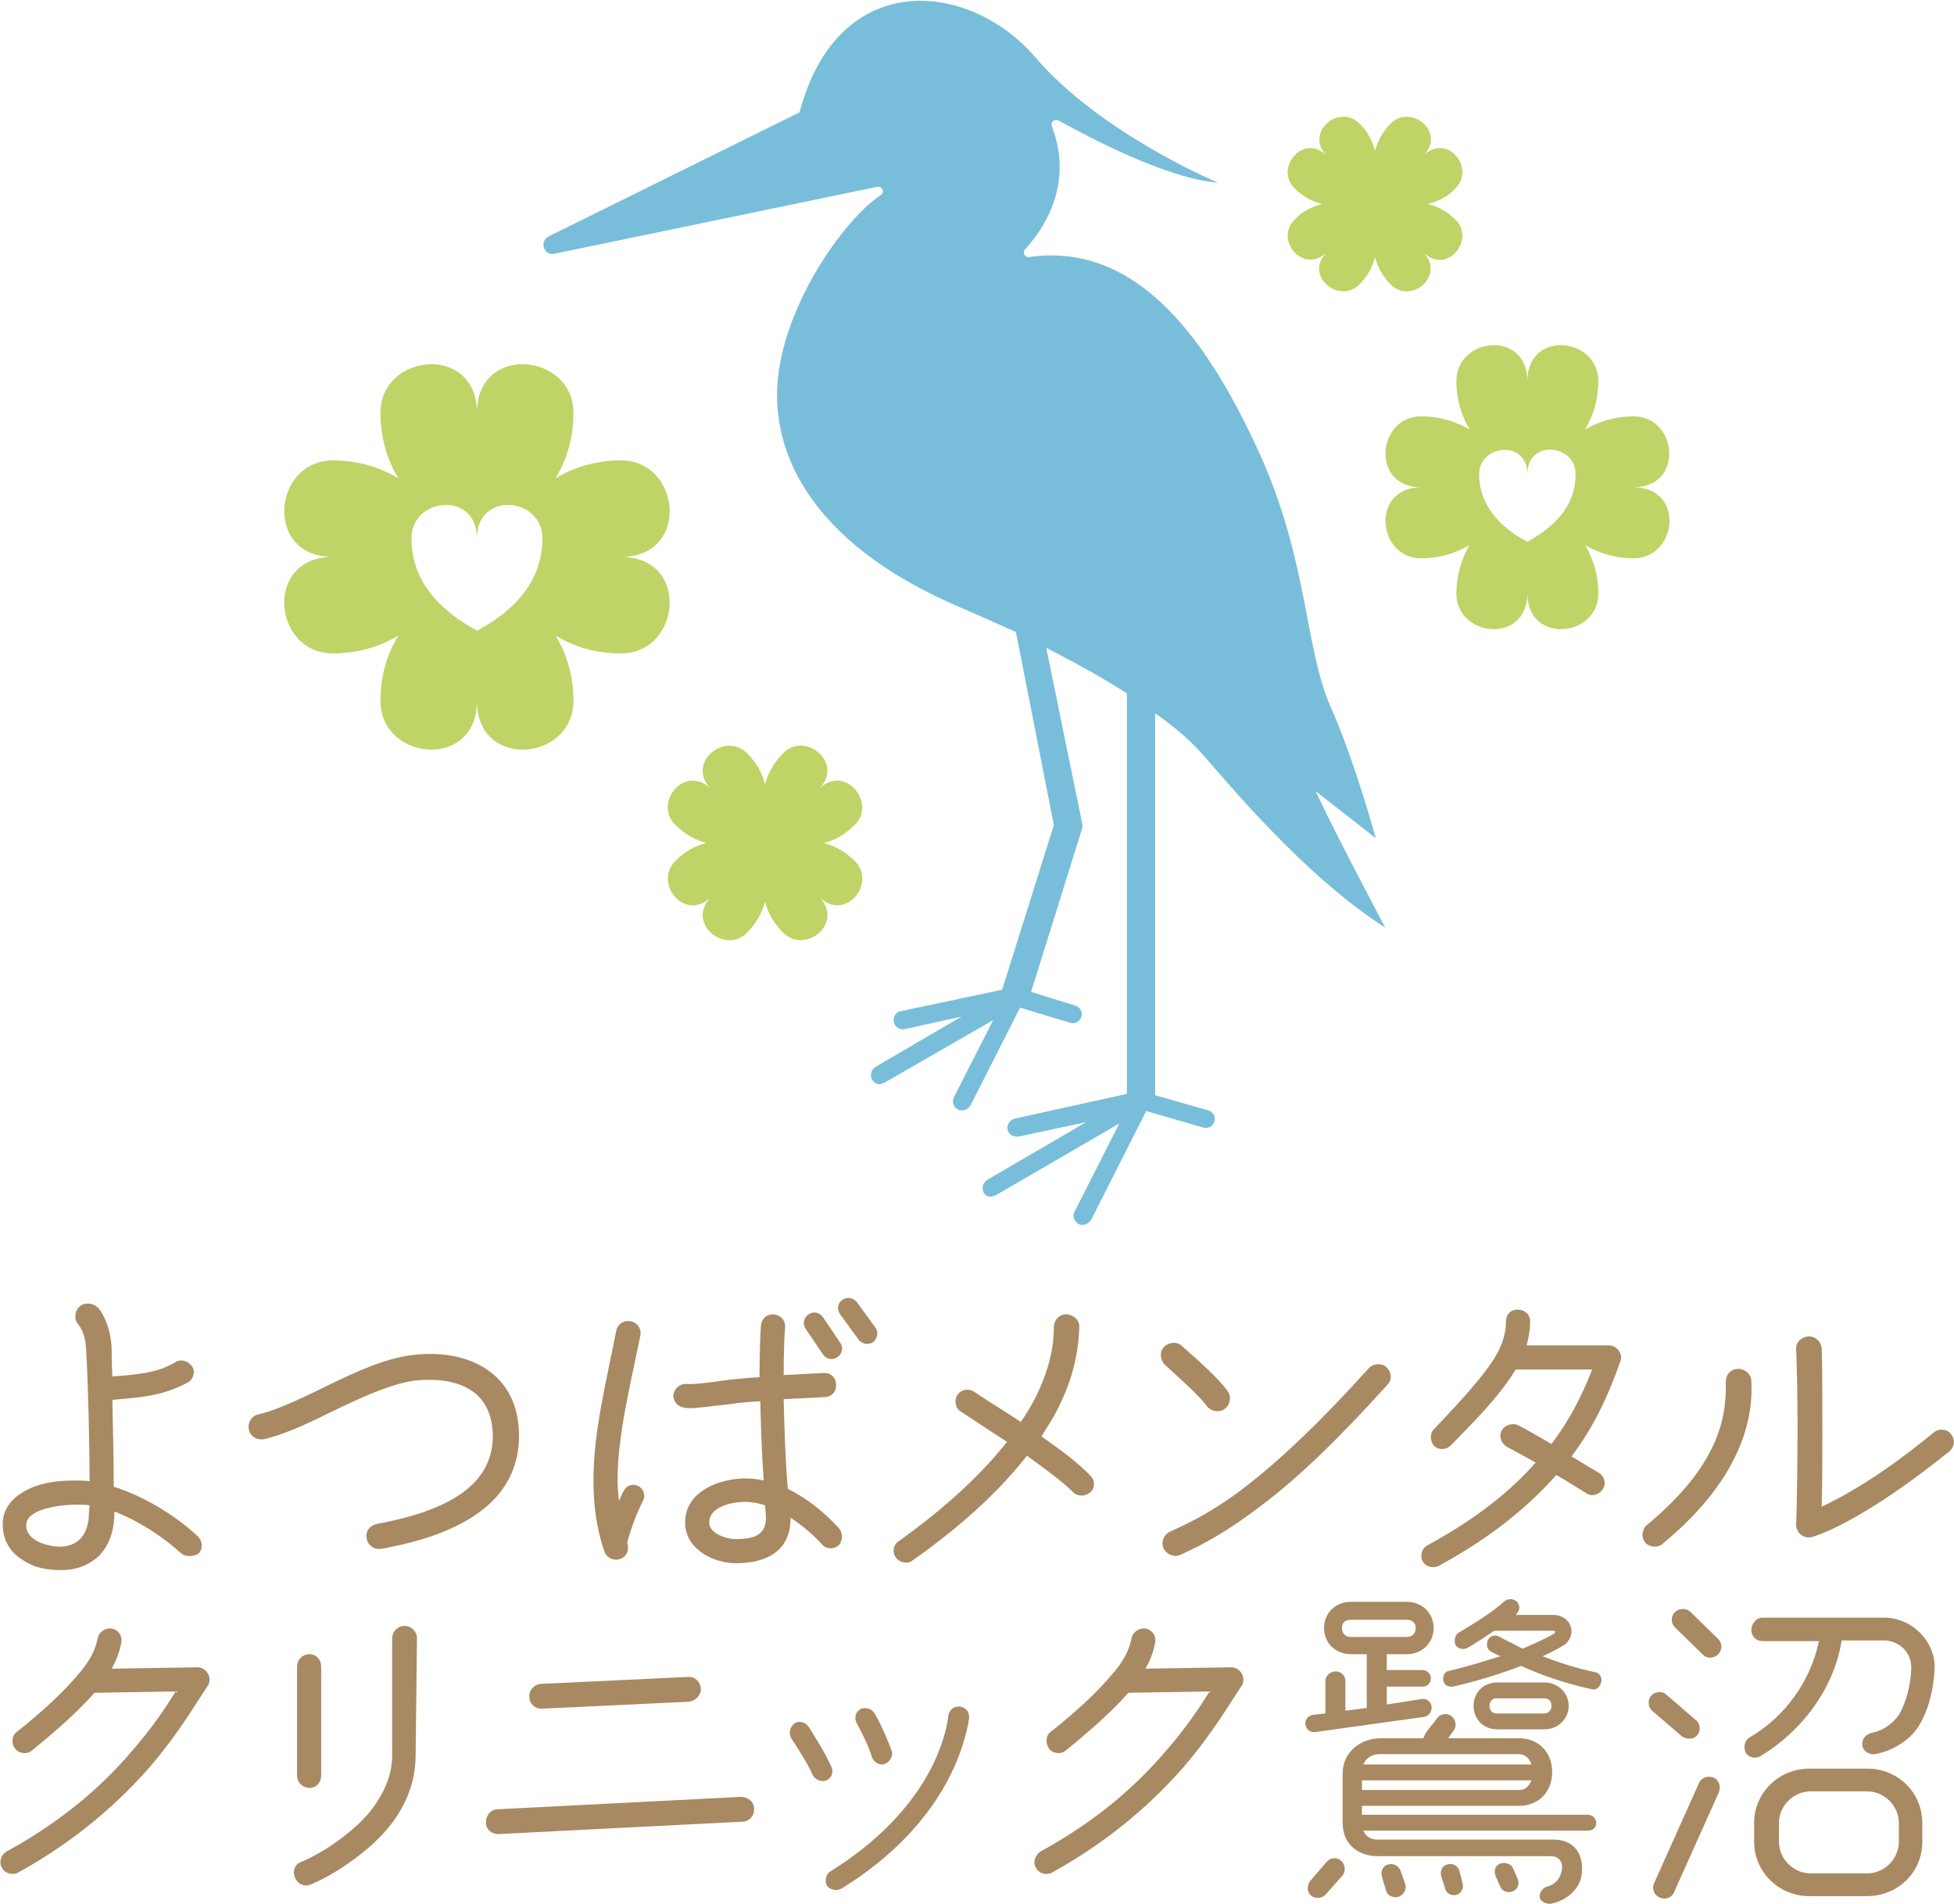
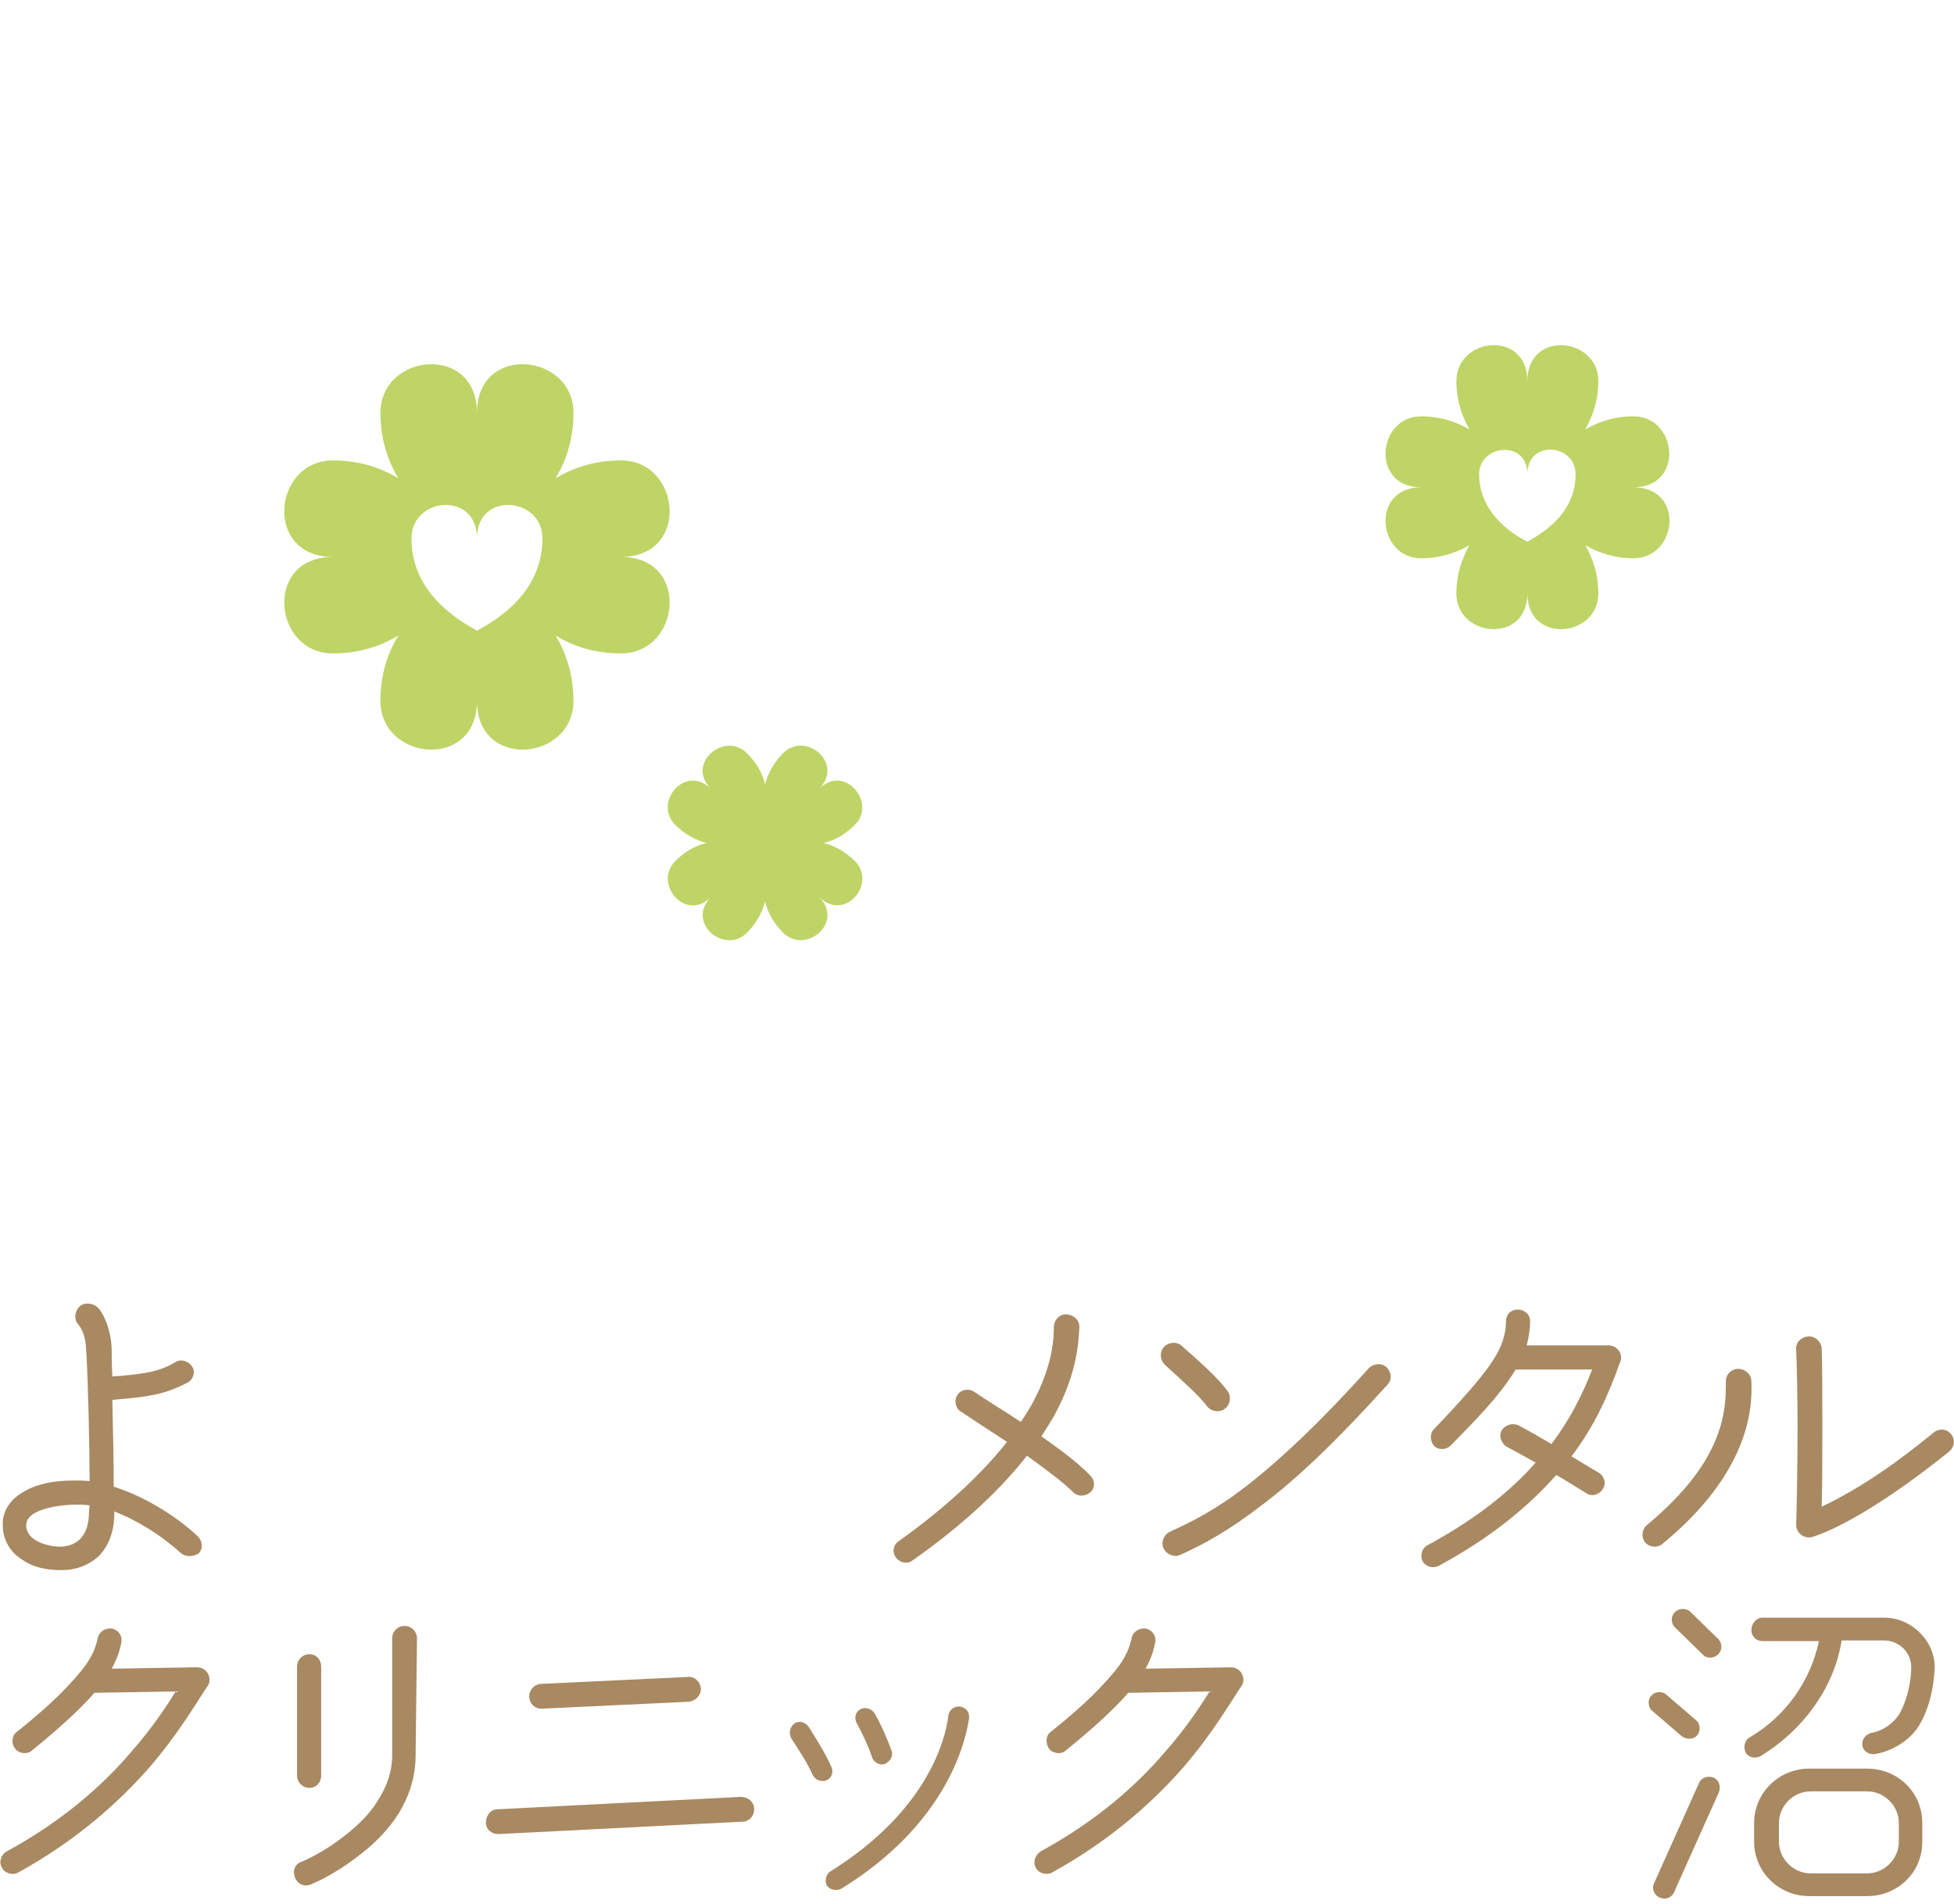
<svg xmlns="http://www.w3.org/2000/svg" version="1.1" id="_レイヤー_2" x="0px" y="0px" viewBox="0 0 283.5 276.2" style="enable-background:new 0 0 283.5 276.2;" xml:space="preserve">
  <style type="text/css">
	.st0{fill:#A88962;}
	.st1{fill:#BED466;}
	.st2{fill:#78BEDA;}
</style>
  <g>
    <path class="st0" d="M26.2,225.3c-2.6-2.4-6.2-4.7-9.6-6c0,2.3-0.5,4.6-2.2,6.4c-1.5,1.4-3.4,2.1-5.4,2.1c-2.1,0-4.1-0.3-5.9-1.6   c-1.6-1-2.7-2.8-2.7-4.9c-0.1-1.9,1-3.6,2.6-4.6c1.8-1.2,4.2-1.9,7.8-1.9c0.7,0,1.5,0,2.2,0.1c0-4.6-0.2-14.2-0.5-19.1   c-0.1-1.8-0.5-2.8-1.1-3.6c-0.7-0.7-0.6-1.9,0.1-2.6c0.7-0.7,1.9-0.6,2.7,0.1c0.7,0.7,1.9,3,2,6c0,0.6,0,2.1,0.1,4   c1.9-0.1,3.4-0.3,4.7-0.5c1.7-0.3,3-0.7,4.5-1.6c0.8-0.5,1.9-0.1,2.4,0.7s0.1,1.9-0.7,2.3c-1.9,1-3.7,1.6-5.6,1.9   c-1.6,0.3-3.3,0.4-5.3,0.6c0.1,4.1,0.2,9.1,0.2,12.6c4.2,1.3,8.9,4.1,12.2,7.2c0.7,0.7,0.8,1.8,0.1,2.5   C28,225.9,26.9,225.9,26.2,225.3L26.2,225.3z M13,218.4c-0.7-0.1-1.5-0.1-2.2-0.1c-3.1,0.1-4.9,0.7-5.9,1.3   c-0.6,0.4-1.1,0.9-1.1,1.7c0,2.3,3.2,3.1,5,3.1c2.9-0.1,4.1-2.2,4.1-4.9L13,218.4L13,218.4z" />
-     <path class="st0" d="M67.7,220.6c-4,2.3-8.5,3.4-12.3,4.1c-1,0.2-2-0.4-2.2-1.5s0.5-1.9,1.5-2.1c2.6-0.5,5.7-1.2,8.5-2.4   c4.6-1.9,8.3-5,8.3-10.4c-0.1-6.9-5.5-8.6-11.3-8c-3.1,0.4-7,2.1-10.8,3.9c-3.9,1.9-7.6,3.8-11.1,4.6c-1,0.2-2-0.4-2.2-1.4   s0.4-2,1.4-2.2c2.7-0.6,6.4-2.4,10.3-4.3c3.9-1.9,8-3.8,12-4.3c8-1,15.5,2.5,15.5,11.7C75.3,213.9,72.4,217.9,67.7,220.6   L67.7,220.6z" />
-     <path class="st0" d="M91,223.8c0.3,1,0,2.1-1.1,2.4c-0.9,0.3-1.9-0.2-2.2-1.1c-1.2-3.4-1.6-6.9-1.6-10.3c0-7.2,1.9-14.4,3.3-21.7   c0.2-1,1.1-1.6,2.1-1.4c1,0.2,1.6,1.1,1.4,2.1c-1.5,7.4-3.3,14.5-3.3,21c0,1,0.1,2,0.2,3c0.2-0.5,0.4-1,0.7-1.5   c0.4-0.8,1.3-1.1,2.1-0.7s1.1,1.4,0.7,2.1C92,220.3,91.3,222.7,91,223.8L91,223.8z M121.7,224.2c-0.7,0.6-1.8,0.6-2.4-0.1   c-1.4-1.5-2.9-2.8-4.6-3.9v0.1c0,4.8-3.6,6.5-7.9,6.5c-3.4,0-7.4-2.1-7.4-5.9c0-4.5,4.9-6.4,8.8-6.4c0.9,0,1.8,0.1,2.6,0.3   c-0.3-4.2-0.4-8.1-0.5-11.5c-1.7,0.1-3,0.2-4.2,0.4c-3,0.3-4.6,0.6-6,0.6c-0.3,0-0.6,0-0.9-0.1c-0.9-0.1-1.6-1-1.5-1.9   c0.2-0.9,1-1.6,1.9-1.5c1.3,0.1,4.7-0.4,6-0.6c1.3-0.1,2.8-0.3,4.6-0.4c0-3.4,0.1-6,0.2-7.5c0.1-1,0.9-1.7,1.9-1.6   c1,0.1,1.7,0.9,1.6,1.9c-0.1,1.3-0.2,3.7-0.2,6.9l5.8-0.3c1-0.1,1.8,0.7,1.8,1.7c0.1,1-0.7,1.8-1.7,1.8l-5.9,0.3   c0.1,3.8,0.2,8.2,0.6,13c2.8,1.4,5.3,3.4,7.4,5.7C122.3,222.4,122.3,223.5,121.7,224.2L121.7,224.2z M111,218.4   c-0.9-0.3-1.9-0.5-2.9-0.5c-1.7,0-5.2,0.6-5.2,3c0,1.6,2.5,2.4,3.8,2.4c2.8,0,4.7-0.6,4.4-3.7L111,218.4L111,218.4z M121.9,194.8   c0.5,0.7,0.3,1.6-0.4,2.1s-1.6,0.3-2.1-0.4l-2.5-3.7c-0.5-0.7-0.3-1.6,0.4-2.1s1.6-0.3,2.1,0.4L121.9,194.8z M127,192.6   c0.5,0.7,0.3,1.6-0.3,2.1c-0.7,0.5-1.6,0.3-2.1-0.3l-2.7-3.7c-0.5-0.7-0.4-1.6,0.3-2.1s1.6-0.3,2.1,0.3L127,192.6z" />
    <path class="st0" d="M155.7,216.5c-1.6-1.6-4.1-3.4-6.7-5.3c-3.6,4.6-8.8,9.7-16.6,15.2c-0.8,0.6-1.9,0.3-2.4-0.4   c-0.6-0.8-0.4-1.9,0.4-2.4c7.4-5.3,12.4-10.2,15.7-14.4l-6.7-4.4c-0.8-0.5-1-1.6-0.5-2.4s1.6-1,2.4-0.5c1.9,1.3,4.4,2.8,6.8,4.4   c0.7-1,1.3-2,1.8-2.9c2.8-5.3,3-9,3-11c0.1-1,0.9-1.8,1.9-1.7c1,0.1,1.8,0.8,1.8,1.8c-0.1,2.1-0.3,6.7-3.5,12.6   c-0.5,1-1.3,2.1-2,3.3c2.7,1.9,5.3,3.8,7.1,5.7c0.7,0.7,0.7,1.8,0,2.4S156.4,217.2,155.7,216.5L155.7,216.5z" />
    <path class="st0" d="M177.7,204.4c-0.8,0.6-2,0.4-2.6-0.4c-1.1-1.5-3.6-3.7-6.1-6c-0.7-0.7-0.8-1.9-0.1-2.6s1.9-0.8,2.6-0.1   c2.6,2.3,5.1,4.5,6.6,6.5C178.7,202.6,178.5,203.8,177.7,204.4L177.7,204.4z M183.3,218.2c-4.9,3.8-8.7,5.9-12.1,7.4   c-0.9,0.4-2-0.1-2.4-1s0.1-2,1-2.4c3.1-1.4,6.7-3.2,11.3-6.8c4.6-3.6,10.3-8.9,17.5-16.9c0.7-0.7,1.9-0.8,2.6-0.1   c0.7,0.7,0.8,1.8,0.1,2.5C194,209,188.2,214.5,183.3,218.2L183.3,218.2z" />
    <path class="st0" d="M228,211.3c1.5,0.9,2.8,1.7,4,2.4c0.8,0.5,1.1,1.6,0.5,2.4c-0.5,0.8-1.7,1.1-2.4,0.5c-1.2-0.7-2.7-1.7-4.3-2.6   c-3.9,4.4-9.3,9-17.1,13.2c-0.8,0.4-1.9,0.1-2.3-0.7s-0.1-1.9,0.7-2.3c7.2-3.9,12.2-8,15.7-12c-1.1-0.6-3.2-1.8-4.2-2.3   c-0.8-0.5-1.2-1.6-0.7-2.4s1.6-1.1,2.4-0.7c1.2,0.6,3.6,2,4.8,2.7c2.5-3.3,4.4-6.9,5.9-10.8h-11.1c-2.5,4.1-6.1,7.6-9.4,11   c-0.7,0.7-1.8,0.7-2.4,0.1s-0.7-1.8-0.1-2.4c4.4-4.6,7.1-7.7,8.6-10c1.1-1.7,1.9-3.6,1.9-5.7c0-1,0.7-1.7,1.7-1.7s1.8,0.7,1.8,1.7   c0,1.2-0.2,2.3-0.5,3.5h11.9c1.2,0,2.1,1.2,1.7,2.3C233.3,202.6,231.2,207.1,228,211.3L228,211.3z" />
    <path class="st0" d="M252.4,209.9c-1.7,4.1-4.9,8.9-11.2,14.1c-0.7,0.6-1.9,0.5-2.5-0.2s-0.5-1.9,0.2-2.5   c5.9-4.9,8.7-9.1,10.1-12.6c1.4-3.5,1.4-6.2,1.4-8.3c0-1,0.8-1.8,1.8-1.8s1.9,0.8,1.9,1.8C254.2,202.4,254.1,205.8,252.4,209.9   L252.4,209.9z M282.8,210.6c-10.2,8.2-16.9,11.5-19.9,12.4c-1.2,0.3-2.3-0.6-2.3-1.8c0.1-2.8,0.2-8.7,0.2-14.3   c0-4.5-0.1-8.9-0.2-11.1c-0.1-1,0.7-1.8,1.7-1.9c1-0.1,1.9,0.7,2,1.7c0.1,2.1,0.1,6.8,0.1,11.4c0,4.1,0,8.5-0.1,11.6   c5.9-2.8,11.3-6.7,16.3-10.8c0.8-0.6,1.9-0.5,2.5,0.3C283.7,208.9,283.6,209.9,282.8,210.6L282.8,210.6z" />
  </g>
  <g>
    <path class="st0" d="M21.7,256.4c-4.3,4.9-10.4,10.5-19.1,15.3c-0.8,0.4-1.9,0.1-2.3-0.7c-0.5-0.8-0.2-1.9,0.7-2.4   c8.4-4.6,14.1-9.8,18.1-14.5c2.9-3.3,4.9-6.3,6.4-8.7l-11.8,0.2c-1.9,2.2-4.8,4.9-9.1,8.4c-0.7,0.6-1.9,0.4-2.4-0.3   c-0.6-0.7-0.5-1.9,0.2-2.4c3.4-2.7,6.7-5.6,9.4-8.9c1.7-2.1,2.1-3.5,2.4-4.8c0.2-0.9,1.2-1.5,2.1-1.3c0.9,0.2,1.5,1.1,1.3,2   c-0.2,1.1-0.6,2.4-1.4,3.8l12.4-0.2c1.4,0,2.2,1.5,1.6,2.6C28.5,247,26,251.4,21.7,256.4L21.7,256.4z" />
    <path class="st0" d="M60.3,254.7c0,3.2-1,6-2.4,8.3s-3.4,4.3-5.3,5.8c-2.6,2.1-5.5,3.8-7.5,4.6c-0.9,0.4-1.9,0-2.3-1   c-0.4-1,0-2,1-2.3c1.4-0.6,2.8-1.4,4.2-2.3c2.3-1.6,5.2-3.8,6.9-6.7c1.2-1.9,2-4,2-6.5v-16.9c0-1,0.8-1.8,1.8-1.8s1.8,0.8,1.8,1.8   L60.3,254.7L60.3,254.7z M46.6,257.6c0,1-0.7,1.8-1.7,1.8s-1.8-0.8-1.8-1.8v-15.8c0-1,0.8-1.8,1.8-1.8s1.7,0.8,1.7,1.8V257.6z" />
    <path class="st0" d="M107.7,264.3l-35.4,1.8c-1,0-1.8-0.7-1.8-1.7s0.7-1.9,1.7-1.9l35.3-1.8c1,0,1.9,0.7,1.9,1.7   C109.5,263.4,108.7,264.3,107.7,264.3L107.7,264.3z M99.9,246.9l-21.2,1c-1,0.1-1.9-0.7-1.9-1.7c-0.1-1,0.8-1.9,1.8-1.9l21.2-1   c1-0.1,1.8,0.7,1.9,1.7C101.7,246,100.9,246.8,99.9,246.9L99.9,246.9z" />
    <path class="st0" d="M119.4,258.4c-0.6,0-1.2-0.3-1.5-0.9c-0.8-1.8-2-3.6-3.1-5.3c-0.4-0.7-0.2-1.6,0.4-2.1s1.6-0.3,2.1,0.4   c1.2,1.9,2.4,3.8,3.3,5.8C121.1,257.3,120.4,258.4,119.4,258.4L119.4,258.4z M122.1,274c-0.7,0.4-1.7,0.2-2.1-0.4s-0.2-1.7,0.5-2.1   c14.1-8.8,16.7-19.2,17.1-22.6c0.1-0.8,0.8-1.4,1.7-1.3c0.8,0.1,1.4,0.8,1.3,1.7C140,253.3,137,264.8,122.1,274L122.1,274z    M128,256c-0.6,0-1.3-0.4-1.5-1.1c-0.5-1.6-1.4-3.4-2.2-4.9c-0.4-0.7-0.2-1.6,0.5-2c0.7-0.4,1.7-0.1,2.1,0.6c1,1.7,2,4.1,2.5,5.5   C129.6,255,128.9,255.9,128,256L128,256z" />
    <path class="st0" d="M171.7,256.4c-4.3,4.9-10.4,10.5-19.1,15.3c-0.8,0.4-1.9,0.1-2.3-0.7c-0.5-0.8-0.1-1.9,0.7-2.4   c8.4-4.6,14.1-9.8,18.1-14.5c2.9-3.3,4.9-6.3,6.4-8.7l-11.8,0.2c-1.9,2.2-4.8,4.9-9.1,8.4c-0.7,0.6-1.9,0.4-2.4-0.3   s-0.5-1.9,0.2-2.4c3.4-2.7,6.7-5.6,9.4-8.9c1.7-2.1,2.1-3.5,2.4-4.8c0.2-0.9,1.2-1.5,2.1-1.3c0.9,0.2,1.5,1.1,1.3,2   c-0.2,1.1-0.6,2.4-1.4,3.8l12.4-0.2c1.4,0,2.2,1.5,1.6,2.6C178.5,247,176,251.4,171.7,256.4L171.7,256.4z" />
-     <path class="st0" d="M204.1,240h-2.9v2.3h5.2c0.6,0,1.2,0.5,1.2,1.2s-0.5,1.2-1.2,1.2h-5.2v2.6l5.1-0.8c0.7-0.1,1.3,0.4,1.4,1.1   c0.1,0.7-0.4,1.4-1.1,1.5l-15.8,2.2c-0.7,0.1-1.3-0.4-1.4-1.1s0.4-1.3,1.1-1.4l1.8-0.2v-4.7c0-0.8,0.7-1.4,1.5-1.4s1.4,0.6,1.4,1.4   v4.3l3.1-0.4V240H196c-2.2,0-3.9-1.6-3.9-3.8s1.7-3.8,3.9-3.8h8.1c2.2,0,3.9,1.6,3.9,3.8S206.3,240,204.1,240L204.1,240z    M192.3,274.9c-0.6,0.6-1.5,0.6-2.1,0.1c-0.6-0.5-0.6-1.5-0.1-2.1l2.4-2.8c0.5-0.6,1.5-0.7,2.1-0.1c0.6,0.5,0.7,1.6,0.1,2.2   L192.3,274.9L192.3,274.9z M204.1,235h-8.1c-0.8,0-1.3,0.4-1.3,1.2s0.5,1.3,1.3,1.3h8.1c0.8,0,1.3-0.5,1.3-1.3S204.8,235,204.1,235   z M230.4,265.6h-32.6c0.4,0.9,1.1,1.3,2.1,1.3h25.5c2.9,0,4.4,2,4.1,4.9c-0.2,2.3-2.3,4-4.5,4.4c-0.6,0.1-1.5-0.3-1.6-0.9   c-0.1-0.7,0.4-1.4,1.1-1.6c1.2-0.3,1.9-1.2,2.1-2.4c0.2-1.1-0.4-2-1.6-2h-25.1c-2.8,0-5.1-1.7-5.1-4.8v-7.2c0-3.1,2.6-5.1,5.5-5.1   h6.2c0.4-1.1,1.3-1.9,2-2.9c0.5-0.7,1.5-0.8,2.1-0.3s0.8,1.4,0.3,2.1l-0.8,1.1h10.3c2.8,0,4.8,2,4.8,4.9s-2,4.9-4.8,4.9h-22.8v1.3   h32.8c0.6,0,1.2,0.5,1.2,1.2S231,265.6,230.4,265.6L230.4,265.6z M197.6,258.3v1.4h22.8c0.9,0,1.4-0.5,1.8-1.4H197.6z M222.2,256   c-0.3-0.9-0.9-1.5-1.9-1.5h-20.2c-1.1,0-1.9,0.6-2.3,1.5H222.2L222.2,256z M203.9,273.4c0.2,0.7-0.2,1.5-1,1.8   c-0.7,0.2-1.6-0.1-1.8-0.9l-0.6-2c-0.2-0.8,0.1-1.6,0.9-1.8s1.5,0.2,1.8,0.9L203.9,273.4L203.9,273.4z M212.2,273.2   c0.2,0.7-0.1,1.4-0.8,1.7c-0.7,0.2-1.5-0.1-1.7-0.8l-0.6-1.9c-0.2-0.7,0.1-1.5,0.9-1.7c0.7-0.2,1.4,0.1,1.7,0.8L212.2,273.2   L212.2,273.2z M231,245.1c-4.1-0.9-7.7-2.2-10.3-3.4c-2.9,1.1-6.3,2.2-9.9,3c-0.6,0.1-1.3-0.2-1.4-0.9s0.2-1.3,0.9-1.4   c2.6-0.6,5.1-1.4,7.4-2.1c-0.3-0.1-1-0.5-1.4-0.7c-0.6-0.3-0.7-1.1-0.4-1.7s1.1-0.8,1.7-0.4c1.1,0.6,2.2,1.1,3.3,1.7   c1.9-0.8,3.4-1.5,4.6-2.2c0.2-0.1,0.2-0.4-0.1-0.4h-8.6c-1.1,0.7-2.5,1.7-3.9,2.5c-0.6,0.3-1.4,0.1-1.7-0.4   c-0.3-0.6-0.1-1.5,0.4-1.8c2.3-1.4,4.7-2.8,6.7-4.6c0.5-0.4,1.3-0.4,1.8,0.1c0.6,0.7,0.3,1.4-0.2,1.9h5.5c1.4,0,2.6,1,2.6,2.4   c0,0.8-0.5,1.7-1.3,2.1c-0.8,0.5-1.8,1-2.9,1.5c2.1,0.8,4.7,1.7,7.6,2.3c0.7,0.1,1.1,0.8,0.9,1.5S231.6,245.2,231,245.1L231,245.1z    M224.1,250.9h-6.9c-1.9,0-3.4-1.4-3.4-3.4s1.5-3.4,3.4-3.4h6.9c1.9,0,3.5,1.5,3.5,3.4S226,250.9,224.1,250.9L224.1,250.9z    M224,246.4h-6.9c-0.6,0-1,0.5-1,1.1s0.4,1.1,1,1.1h6.9c0.6,0,1.1-0.4,1.1-1.1S224.7,246.4,224,246.4z M220.2,272.6   c0.3,0.7,0,1.5-0.7,1.8c-0.7,0.3-1.5,0-1.8-0.6l-0.7-1.6c-0.3-0.7-0.1-1.5,0.6-1.8c0.7-0.3,1.6,0,1.9,0.6L220.2,272.6L220.2,272.6z   " />
    <path class="st0" d="M244,251.9l-4.3-3.7c-0.6-0.5-0.7-1.6-0.1-2.2c0.5-0.6,1.6-0.7,2.2-0.1l4.3,3.7c0.6,0.5,0.7,1.6,0.1,2.2   C245.7,252.4,244.7,252.4,244,251.9z M242.9,274.5c-0.3,0.8-1.3,1.2-2.1,0.8c-0.8-0.3-1.2-1.3-0.8-2.1l6.5-14.5   c0.3-0.8,1.3-1.1,2.1-0.8c0.8,0.3,1.1,1.3,0.8,2.1L242.9,274.5L242.9,274.5z M247.1,240.1l-4.1-4c-0.6-0.6-0.6-1.6,0-2.2   c0.6-0.6,1.6-0.6,2.2-0.1l4.1,4c0.6,0.6,0.6,1.6,0,2.2S247.7,240.7,247.1,240.1z M278.4,250.4c-1.3,2.1-3.9,3.7-6.4,4.1   c-0.8,0.1-1.7-0.4-1.8-1.3c-0.1-0.9,0.5-1.6,1.4-1.8c1.6-0.3,3-1.3,3.9-2.6c1.1-1.8,1.8-4.7,1.8-6.9s-1.8-3.9-4-3.9h-6.1   c-1.1,7-5.8,13.2-11.8,16.8c-0.7,0.4-1.7,0.2-2.1-0.5s-0.2-1.8,0.5-2.2c5.2-3,8.9-8.2,10.1-14h-8.2c-0.9,0-1.6-0.7-1.6-1.6   s0.7-1.8,1.6-1.8h17.7c3.9,0,7.3,3.3,7.3,7.2C280.6,244.5,280,247.8,278.4,250.4L278.4,250.4z M278.9,267.2c0,4.6-3.7,7.9-8,7.9   h-8.4c-4.4,0-8-3.5-8-7.9v-2.7c0-4.4,3.6-7.9,8-7.9h8.4c4.4,0,8,3.4,8,7.9V267.2z M275.5,264.5c0-2.5-2.1-4.6-4.6-4.6h-8.2   c-2.5,0-4.6,2.1-4.6,4.6v2.7c0,2.5,2.1,4.6,4.6,4.6h8.2c2.5,0,4.6-2.1,4.6-4.6V264.5z" />
  </g>
  <path class="st1" d="M90.1,80.8c10.1,0,8.7-14,0-14c-3.5,0-6.7,0.9-9.5,2.6c1.7-2.8,2.6-6,2.6-9.5c0-8.7-14-10.1-14,0  c0-10.1-14-8.7-14,0c0,3.5,0.9,6.7,2.6,9.5c-2.8-1.7-6-2.6-9.5-2.6c-8.7,0-10.1,14,0,14c-10.1,0-8.7,14,0,14c3.5,0,6.7-0.9,9.5-2.6  c-1.7,2.8-2.6,5.9-2.6,9.5c0,8.7,14,10.1,14,0c0,10.1,14,8.7,14,0c0-3.5-0.9-6.7-2.6-9.5c2.8,1.7,5.9,2.6,9.5,2.6  C98.8,94.8,100.2,80.8,90.1,80.8z M69.2,91.5c-5.7-3.1-9.5-7.4-9.5-13.4s9.5-6.9,9.5,0c0-6.9,9.5-6,9.5,0S74.9,88.5,69.2,91.5z" />
  <path class="st1" d="M237,70.7c7.4,0,6.4-10.3,0-10.3c-2.6,0-4.9,0.7-7,1.9c1.2-2.1,1.9-4.4,1.9-7c0-6.4-10.3-7.5-10.3,0  c0-7.5-10.3-6.4-10.3,0c0,2.6,0.7,4.9,1.9,7c-2.1-1.2-4.4-1.9-7-1.9c-6.4,0-7.4,10.3,0,10.3c-7.4,0-6.4,10.3,0,10.3  c2.6,0,4.9-0.7,7-1.9c-1.2,2.1-1.9,4.4-1.9,7c0,6.4,10.3,7.4,10.3,0c0,7.4,10.3,6.4,10.3,0c0-2.6-0.7-4.9-1.9-7  c2.1,1.2,4.4,1.9,7,1.9C243.4,81,244.5,70.7,237,70.7z M221.6,78.6c-4.2-2.2-7-5.5-7-9.8s7-5.1,7,0c0-5.1,7-4.4,7,0  S225.8,76.3,221.6,78.6z" />
  <path class="st1" d="M118.8,114.5c3.8-3.8-2-8.5-5.2-5.2c-1.3,1.3-2.2,2.9-2.6,4.5c-0.4-1.7-1.3-3.2-2.6-4.5c-3.3-3.3-9,1.5-5.2,5.2  c-3.8-3.8-8.5,2-5.2,5.2c1.3,1.3,2.9,2.2,4.5,2.6c-1.7,0.4-3.2,1.3-4.5,2.6c-3.3,3.3,1.5,9,5.2,5.2c-3.8,3.8,2,8.5,5.2,5.2  c1.3-1.3,2.2-2.9,2.6-4.5c0.4,1.7,1.3,3.2,2.6,4.5c3.3,3.3,9-1.5,5.2-5.2c3.8,3.8,8.5-2,5.2-5.2c-1.3-1.3-2.9-2.2-4.5-2.6  c1.7-0.4,3.2-1.3,4.5-2.6C127.3,116.5,122.5,110.7,118.8,114.5z" />
-   <path class="st1" d="M206.5,22.6c3.4-3.4-1.8-7.6-4.7-4.7c-1.2,1.2-1.9,2.5-2.3,4c-0.4-1.5-1.1-2.9-2.3-4c-2.9-2.9-8,1.3-4.7,4.7  c-3.4-3.4-7.6,1.8-4.7,4.7c1.2,1.2,2.5,1.9,4,2.3c-1.5,0.4-2.9,1.1-4,2.3c-2.9,2.9,1.3,8,4.7,4.7c-3.4,3.4,1.8,7.6,4.7,4.7  c1.2-1.2,1.9-2.5,2.3-4c0.4,1.5,1.1,2.8,2.3,4c2.9,2.9,8-1.3,4.7-4.7c3.4,3.4,7.6-1.8,4.7-4.7c-1.2-1.2-2.5-1.9-4-2.3  c1.5-0.4,2.9-1.1,4-2.3C214.1,24.3,209.9,19.2,206.5,22.6z" />
-   <path class="st2" d="M174.7,109.7c3.7,4.2,14.7,17.5,26.3,24.9c0,0-7.2-13.5-10.1-19.8l8.7,6.8c0,0-2.9-10.8-6.6-19.2  s-3.2-21.1-10.3-36.7c-6.8-14.9-17-30.8-33.4-28.4c-0.6,0.1-1-0.7-0.6-1.1c2.6-2.8,7.2-9.4,3.9-17.9c-0.2-0.6,0.4-1.1,1-0.8  c4.4,2.4,15.6,8.4,23.1,9c0,0-17-7.1-26.5-18.2S121.6-4.8,116,16.3l-36.4,18c-1.4,0.7-0.7,2.9,0.9,2.5l46.8-9.7  c0.7-0.1,1.1,0.8,0.5,1.2c-4.9,3.2-13.2,14.5-14.8,25.5c-1.6,10.8,3.8,24.8,26.5,34.4c2.8,1.2,5.4,2.4,7.9,3.5l5.5,28l-7.5,23.9  l-14.7,3.1c-0.7,0.1-1.2,0.9-1,1.6c0.1,0.7,0.9,1.2,1.6,1l8.2-1.8l-12.5,7.3c-0.6,0.4-0.8,1.2-0.5,1.8c0.2,0.4,0.7,0.7,1.1,0.7  c0.2,0,0.4-0.1,0.7-0.2l15.8-9.1l-5.7,11.2c-0.3,0.6-0.1,1.4,0.6,1.8c0.2,0.1,0.4,0.1,0.6,0.1c0.5,0,0.9-0.3,1.2-0.7l7.2-14.2  l7.3,2.2c0.7,0.2,1.4-0.2,1.6-0.9c0.2-0.7-0.2-1.4-0.9-1.6l-6.4-2l7.5-24L151.8,94c4.7,2.4,8.6,4.6,11.7,6.6v58.1l-16.3,3.6  c-0.7,0.2-1.2,0.9-1,1.6c0.1,0.7,0.9,1.1,1.6,1l9.8-2.1l-14.4,8.4c-0.6,0.4-0.8,1.2-0.5,1.8c0.2,0.4,0.7,0.7,1.1,0.6  c0.2,0,0.4-0.1,0.7-0.2l17.9-10.4l-6.5,12.8c-0.3,0.6-0.1,1.4,0.6,1.8c0.2,0.1,0.4,0.1,0.6,0.1c0.5,0,0.9-0.3,1.2-0.7l8-15.8  l8.3,2.4c0.7,0.2,1.4-0.2,1.6-0.9c0.2-0.7-0.2-1.4-0.9-1.6l-7.7-2.2v-55.4C171.1,105.9,173.3,108.1,174.7,109.7L174.7,109.7z" />
</svg>